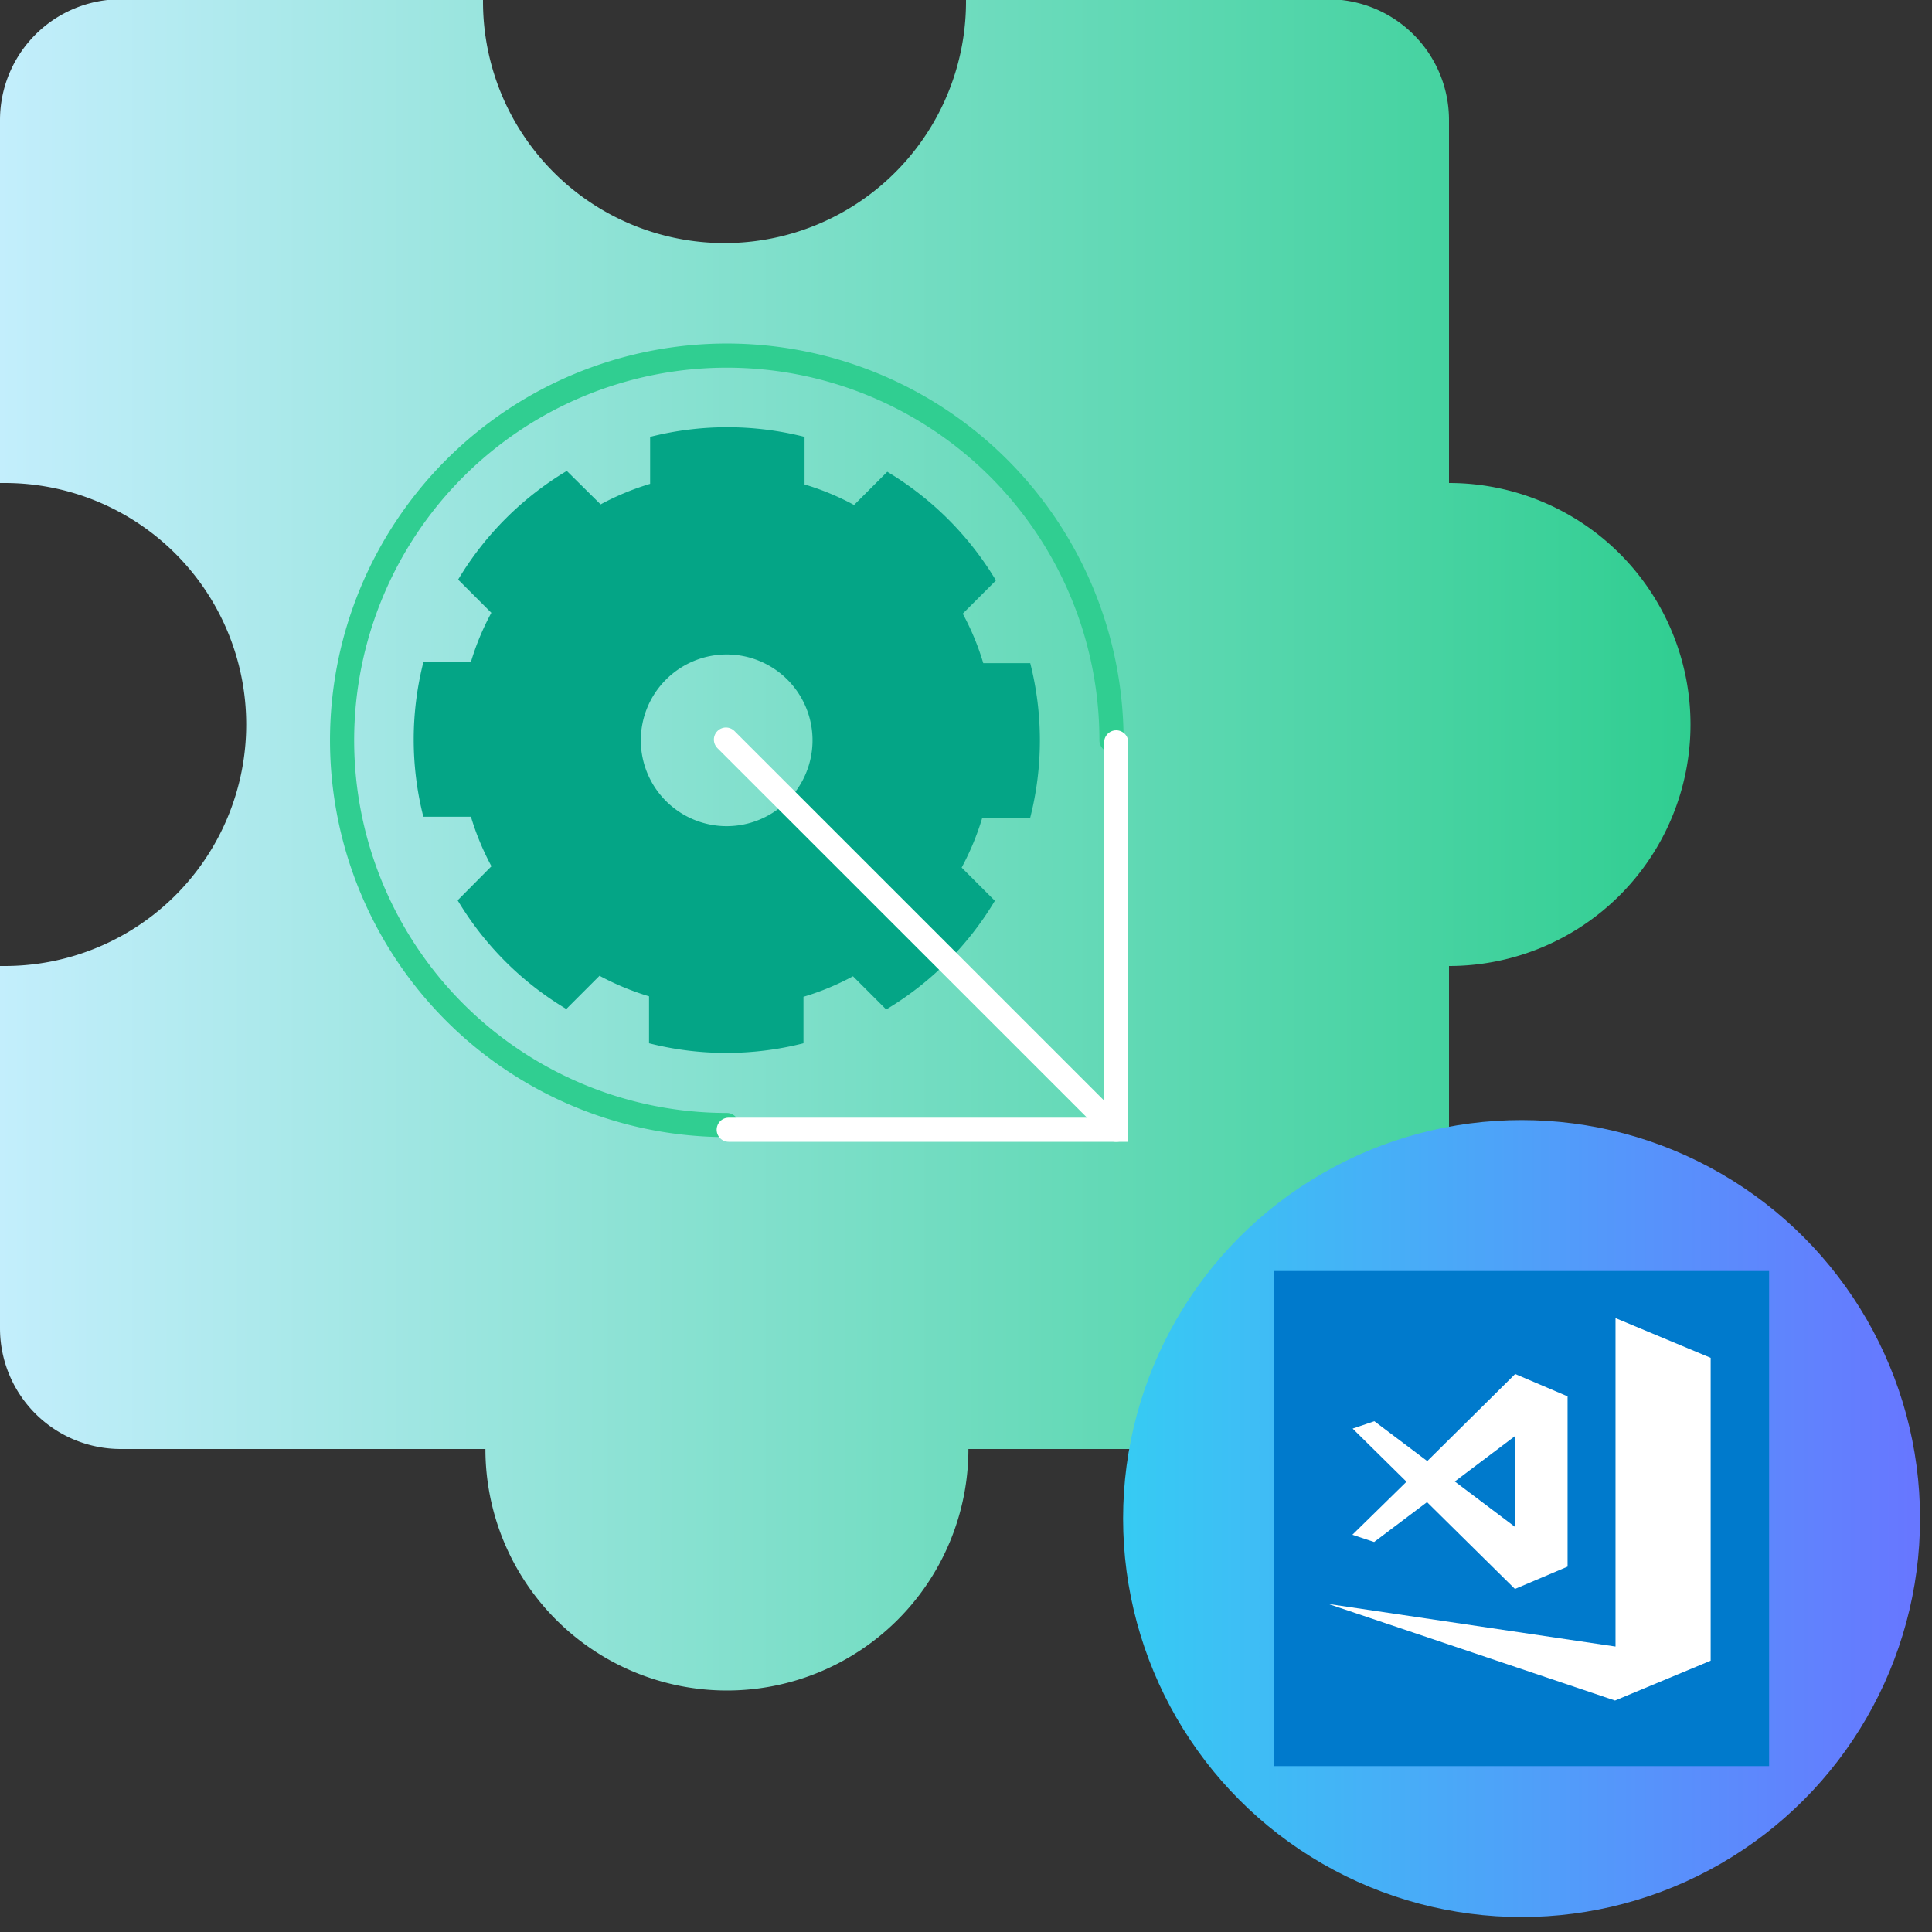
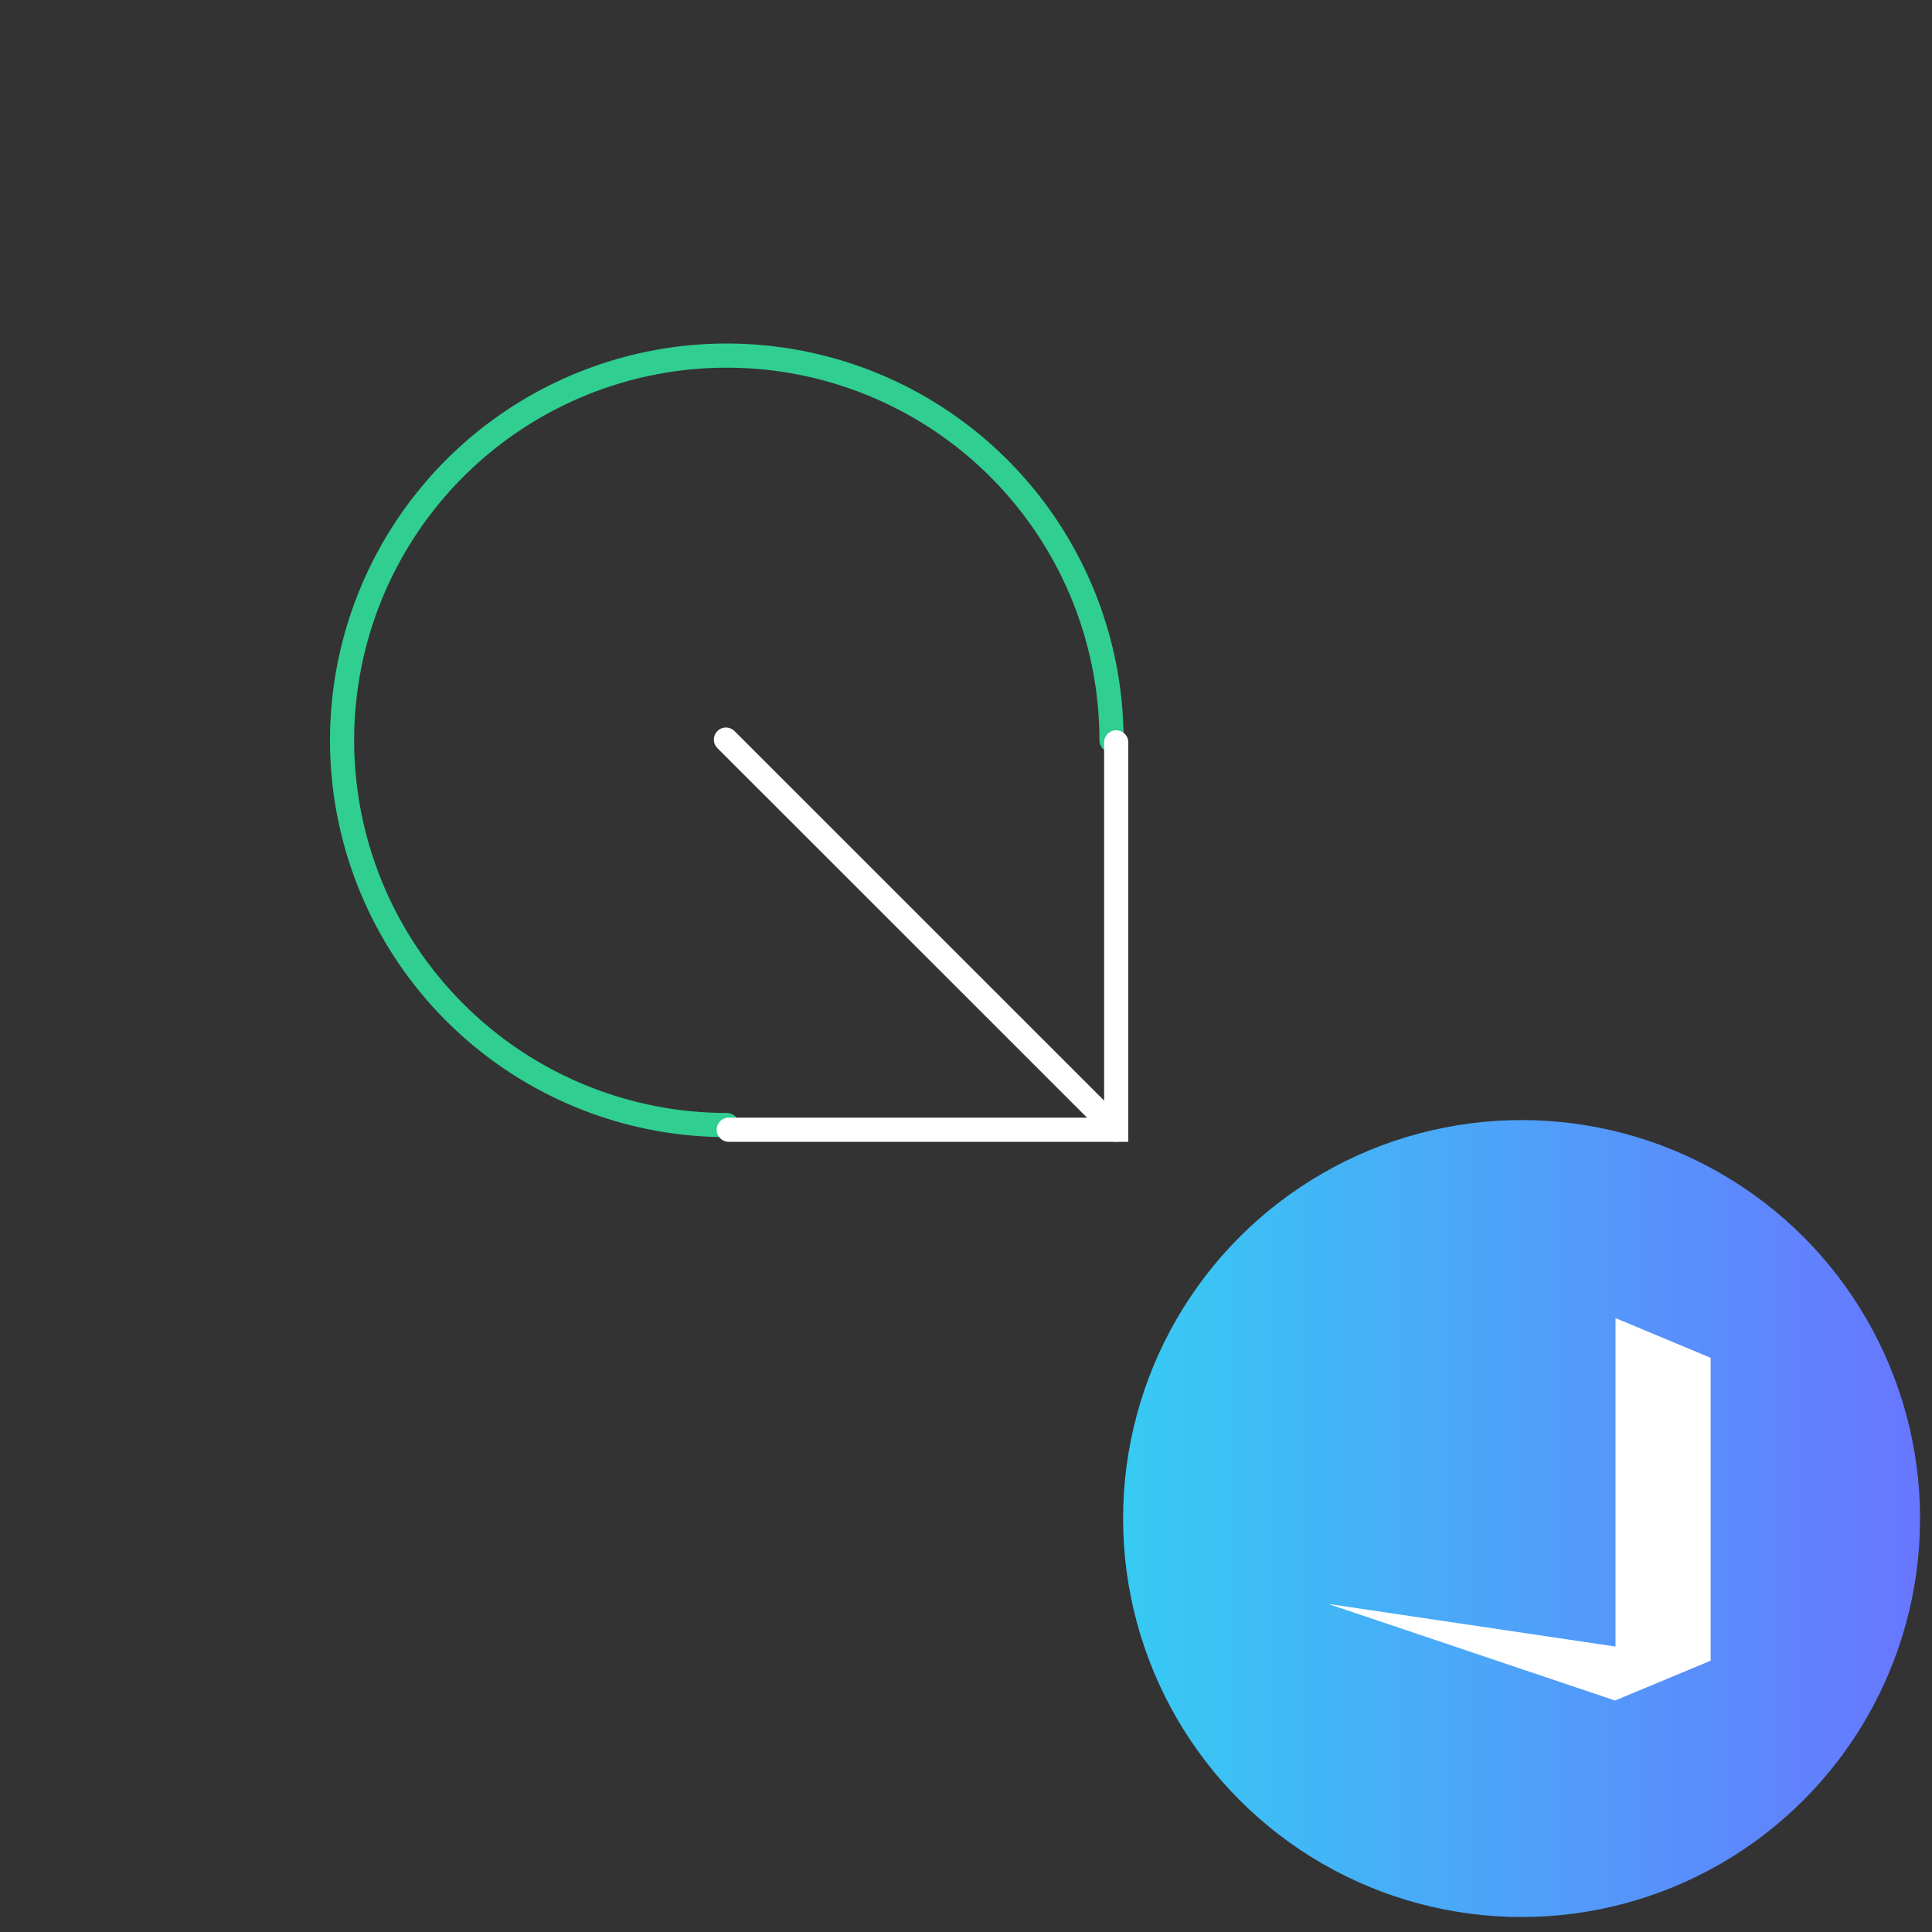
<svg xmlns="http://www.w3.org/2000/svg" id="ARTWORK" viewBox="0 0 160 160">
  <rect x="0" y="0" width="160" height="160" fill="#333333" stroke="none" />
  <defs>
    <linearGradient id="New_Gradient_Swatch_2" x1="-0.01" y1="69.84" x2="139.99" y2="69.84" gradientUnits="userSpaceOnUse">
      <stop offset="0" stop-color="#c3eefc" />
      <stop offset="1" stop-color="#30ce91" />
    </linearGradient>
    <linearGradient id="linear-gradient" x1="93.01" y1="125.76" x2="159.01" y2="125.76" gradientUnits="userSpaceOnUse">
      <stop offset="0" stop-color="#36cbf3" />
      <stop offset="0.99" stop-color="#6777ff" />
    </linearGradient>
  </defs>
  <title>_</title>
  <rect x="0.01" y="-0.05" width="160" height="160" style="fill:none" />
-   <path d="M120,39.94v-30a10,10,0,0,0-10-10H80c0,.06,0,.13,0,.19a20,20,0,0,1-20,20,20,20,0,0,1-20-20c0-.06,0-.13,0-.19H10a10,10,0,0,0-10,10V40l.39,0a20,20,0,0,1,0,40l-.39,0v30a10,10,0,0,0,10,10H40.2a20,20,0,0,0,40,0H110a10,10,0,0,0,10-10v-30a20,20,0,1,0,0-40Z" style="fill:url(#New_Gradient_Swatch_2)" />
-   <path d="M85.32,67.71a26,26,0,0,0,0-12.79H81.43a21.46,21.46,0,0,0-1.7-4.1l2.75-2.75a26.14,26.14,0,0,0-9-9l-2.75,2.75a21.46,21.46,0,0,0-4.1-1.7V36.18a26,26,0,0,0-12.79,0v3.89a22,22,0,0,0-4.1,1.7L46.94,39a26.11,26.11,0,0,0-9,9l2.75,2.75a21.46,21.46,0,0,0-1.7,4.1H35.06a26,26,0,0,0,0,12.79H39a22,22,0,0,0,1.7,4.1L37.9,74.56a26.08,26.08,0,0,0,9,9l2.75-2.75a22,22,0,0,0,4.1,1.7v3.89a26,26,0,0,0,12.79,0V82.55a21.46,21.46,0,0,0,4.1-1.7l2.75,2.75a26.11,26.11,0,0,0,9-9l-2.75-2.75a22,22,0,0,0,1.7-4.1Zm-25.13.71a7.11,7.11,0,1,1,7.1-7.11A7.11,7.11,0,0,1,60.19,68.42Z" style="fill:#04a586" />
  <circle cx="126.01" cy="125.76" r="33" style="fill:url(#linear-gradient)" />
-   <polygon points="105.51 105.26 146.51 105.26 146.51 146.26 105.51 146.26 105.51 105.26 105.51 105.26" style="fill:#007acc;fill-rule:evenodd" />
  <path d="M60.19,93.17A31.86,31.86,0,1,1,92.05,61.31" style="fill:none;stroke:#30ce91;stroke-linecap:round;stroke-miterlimit:10;stroke-width:2px" />
  <polyline points="92.44 61.48 92.44 93.56 60.35 93.56" style="fill:none;stroke:#fff;stroke-linecap:round;stroke-miterlimit:10;stroke-width:2px" />
  <line x1="60.12" y1="61.25" x2="92.44" y2="93.56" style="fill:none;stroke:#fff;stroke-linecap:round;stroke-miterlimit:10;stroke-width:2px" />
  <path id="path951" d="M133.79,109.16v27.2L110,132.83l23.75,8,7.92-3.3V112.94h0v-.49Z" style="fill:#fff" />
-   <path id="path887" d="M125.48,113.79,118.2,121l-4.38-3.3-1.8.61,4.46,4.4L112,127.1l1.8.6,4.38-3.3h0l7.28,7.19,4.36-1.85v-14.1Zm0,5.13v7.54l-5-3.77Z" style="fill:#fff" />
</svg>